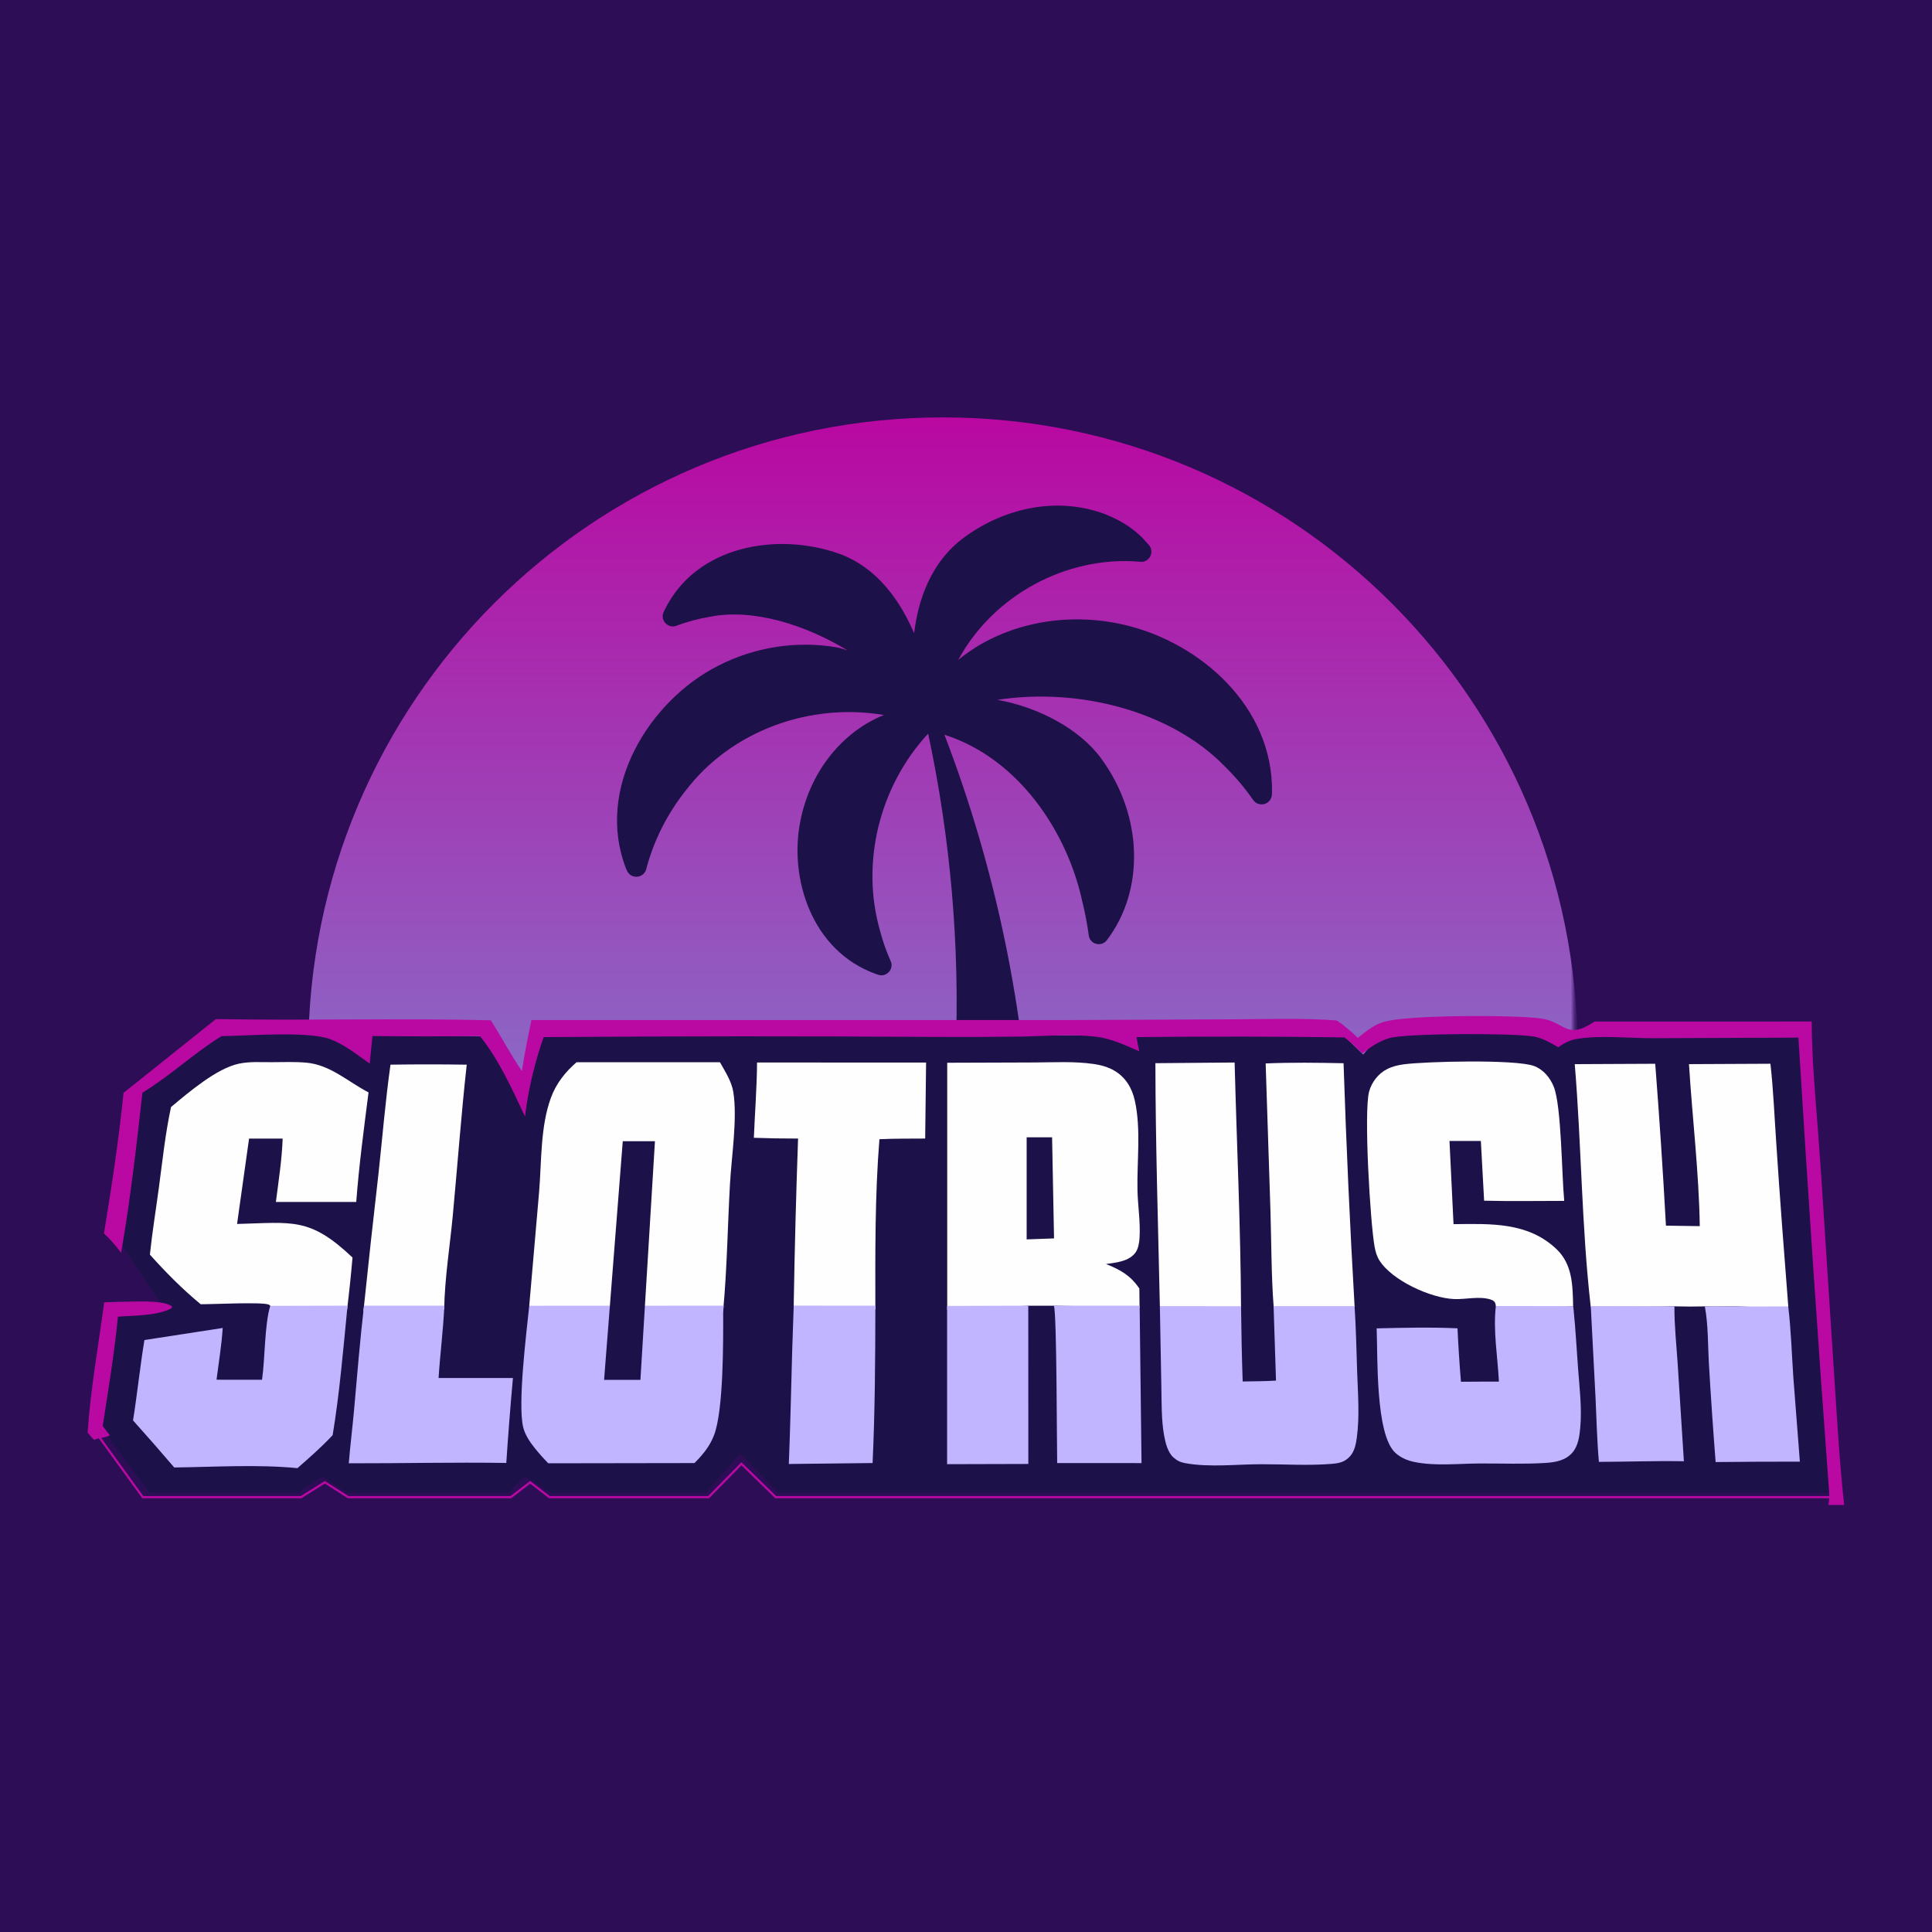
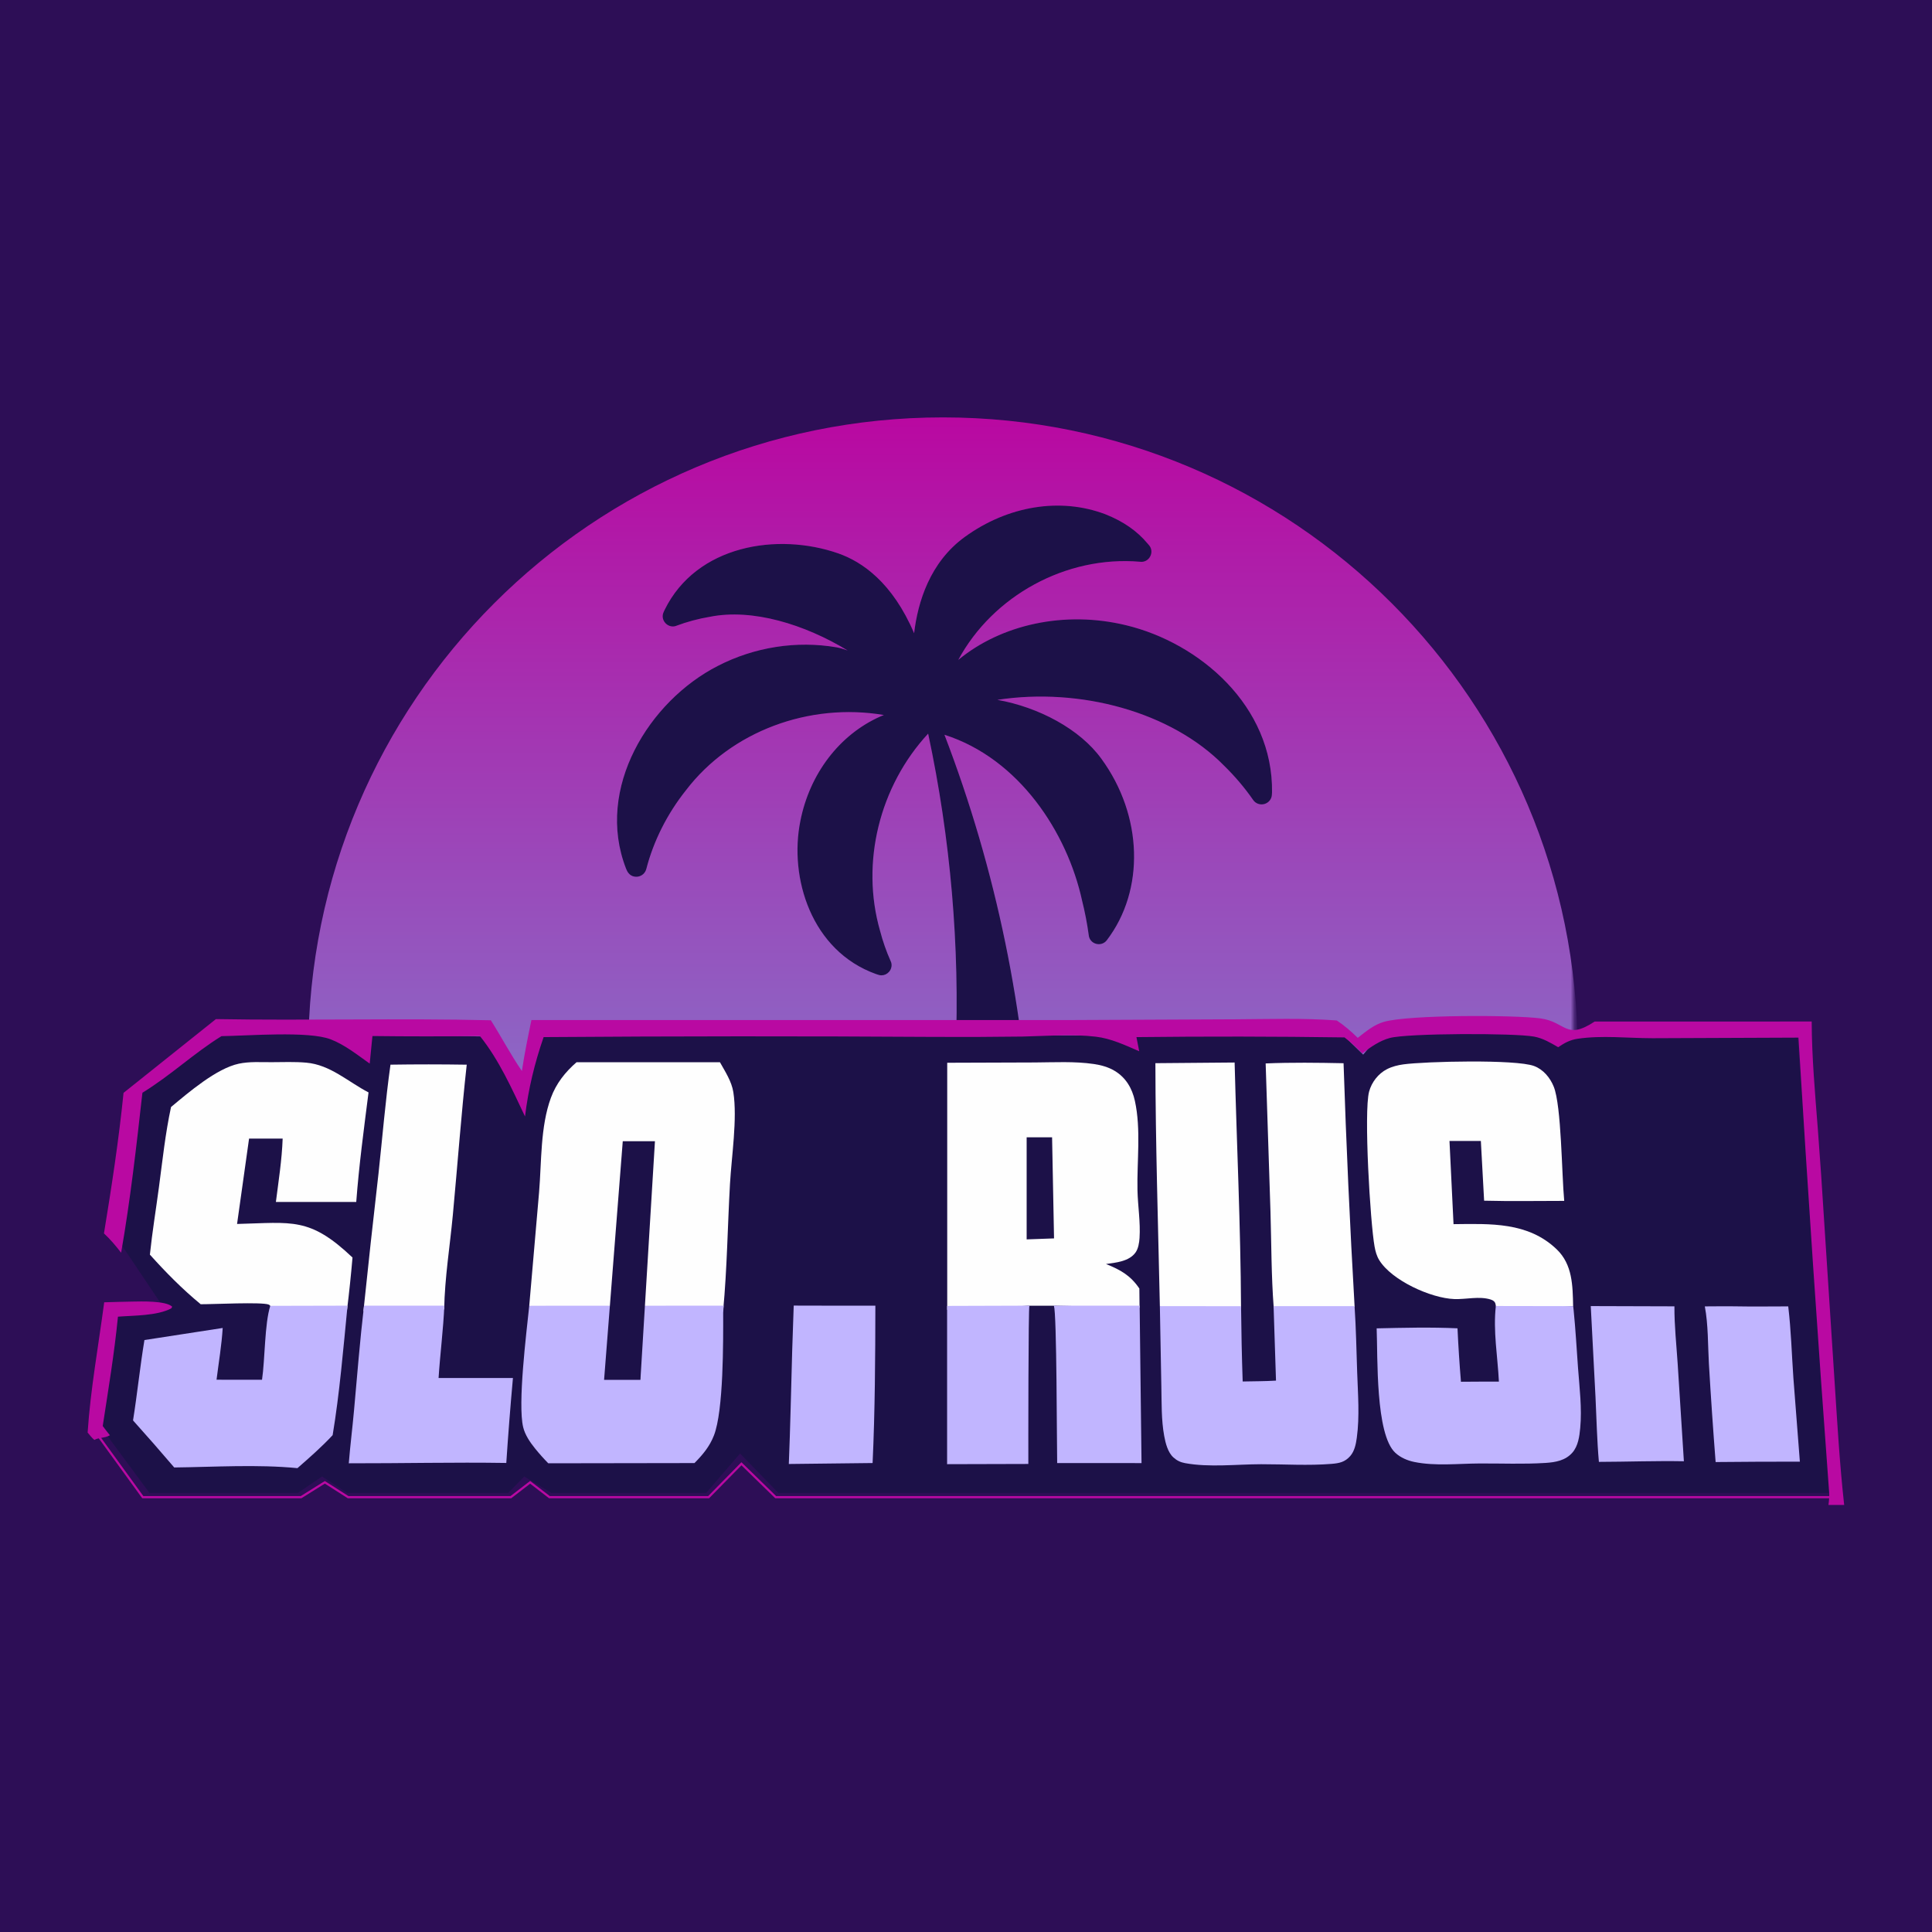
<svg xmlns="http://www.w3.org/2000/svg" width="500" height="500" viewBox="0 0 500 500" fill="none">
  <rect x="0" y="0" width="500" height="500" fill="#808080" stroke="none" />
  <g clip-path="url(#clip0_267_6580)">
    <rect width="500" height="500" fill="#2D0E56" />
    <mask id="mask0_267_6580" style="mask-type:luminance" maskUnits="userSpaceOnUse" x="74" y="107" width="334" height="265">
      <path d="M407.293 107H74.25V371.475H407.293V107Z" fill="white" />
    </mask>
    <g mask="url(#mask0_267_6580)">
      <path fill-rule="evenodd" clip-rule="evenodd" d="M227.26 252.259C227.548 252.365 227.844 252.416 228.139 252.416C228.86 252.416 229.564 252.109 230.075 251.539C230.793 250.739 230.956 249.614 230.522 248.743C229.395 246.219 228.471 243.581 227.763 240.855C222.72 223.274 227.607 203.482 240.22 189.866C246.02 217.035 248.438 244.847 247.344 272.477C245.815 300.908 238.747 360.082 221.892 383.46H258.343C264.743 361.746 267.618 322.091 266.969 299.516C265.503 262.151 257.808 224.986 244.439 190.155C263.868 196.357 276.23 215.592 280.045 233.016C280.801 236.026 281.387 239.082 281.78 242.013C281.876 243.075 282.609 243.954 283.651 244.252C284.711 244.552 285.813 244.19 286.455 243.336C296.36 230.372 295.789 211.068 285.076 196.402C279.543 188.709 268.825 183.016 258.137 181.123C279.512 177.837 303.153 184.224 316.802 198.154C319.614 200.897 322.147 203.885 324.311 207.005C324.945 207.965 326.126 208.393 327.251 208.076C328.368 207.758 329.144 206.778 329.18 205.637L329.194 205.364C329.207 205.277 329.215 205.189 329.217 205.099C329.549 182.724 310.465 166.386 291.444 161.816C275.539 157.952 259.095 161.614 248.014 170.792C256.951 154.19 275.939 143.726 295.085 145.386C296.171 145.53 297.187 144.974 297.696 143.993C298.207 143.016 298.068 141.864 297.372 141.089L296.993 140.649C294.287 137.404 290.731 134.937 286.092 133.092C274.474 128.681 260.88 130.869 249.727 138.943C240.657 145.509 237.543 155.835 236.587 163.886C230.983 150.742 223.112 145.367 216.951 143.216C201.313 137.758 180.255 141.024 172.012 157.862L171.792 158.349C171.303 159.318 171.476 160.468 172.237 161.278C173.003 162.093 174.145 162.345 175.072 161.947C177.836 160.91 180.735 160.133 183.744 159.624C194.751 157.435 208.208 161.562 219.39 168.342C218.369 167.972 217.409 167.694 216.536 167.534C206.163 165.747 195.234 167.461 185.764 172.354C168.068 181.389 153.961 204.001 162.027 224.778L162.081 224.902L162.135 225.026C162.318 225.45 162.802 226.577 164.106 226.849C165.516 227.155 166.91 226.306 167.272 224.919C169.141 217.669 172.678 210.634 177.527 204.543C189.209 189.232 209.456 181.781 228.768 185.049C228.458 185.17 228.147 185.299 227.833 185.432C217.297 190.114 209.566 200.222 207.152 212.459C204.175 227.201 210.004 246.091 226.717 252.082L227.26 252.259ZM227 250.284C227.013 250.316 227.029 250.349 227.044 250.382L227 250.284ZM228.529 248.629L228.456 248.606L228.48 248.612L228.505 248.62L228.529 248.629ZM285.6 241.558L285.595 241.525L285.6 241.55L285.603 241.588L285.6 241.558ZM173.659 158.373C173.692 158.36 173.724 158.347 173.757 158.337C173.718 158.352 173.682 158.366 173.644 158.379L173.659 158.373Z" fill="#1C1148" />
      <path d="M408.296 272.28C408.296 305.564 398.398 336.535 381.383 362.411H262.144C265.372 340.177 267.376 314.273 266.951 299.513C265.486 262.148 257.791 224.983 244.422 190.152C263.851 196.355 276.212 215.589 280.027 233.014C280.783 236.023 281.37 239.079 281.763 242.01C281.859 243.072 282.592 243.951 283.634 244.249C284.693 244.549 285.795 244.188 286.438 243.334C296.342 230.369 295.771 211.065 285.059 196.399C279.526 188.706 268.808 183.013 258.12 181.121C279.495 177.834 303.136 184.221 316.785 198.151C319.597 200.894 322.129 203.883 324.293 207.002C324.928 207.962 326.108 208.39 327.234 208.073C328.351 207.756 329.126 206.775 329.163 205.634L329.176 205.361C329.189 205.275 329.197 205.186 329.2 205.096C329.532 182.721 310.447 166.383 291.426 161.813C275.521 157.949 259.078 161.611 247.996 170.789C256.933 154.188 275.922 143.723 295.067 145.383C296.154 145.527 297.169 144.971 297.679 143.991C298.189 143.014 298.05 141.862 297.354 141.086L296.975 140.646C294.269 137.401 290.713 134.934 286.074 133.09C274.456 128.678 260.863 130.866 249.709 138.94C240.64 145.506 237.526 155.832 236.57 163.883C230.966 150.739 223.094 145.364 216.934 143.214C201.296 137.755 180.238 141.021 171.995 157.859L171.774 158.346C171.285 159.315 171.459 160.465 172.22 161.275C172.985 162.09 174.128 162.342 175.055 161.944C177.819 160.907 180.717 160.13 183.727 159.621C194.734 157.432 208.191 161.559 219.373 168.339C218.351 167.97 217.391 167.691 216.518 167.531C206.146 165.744 195.216 167.458 185.746 172.351C168.051 181.386 153.944 203.998 162.01 224.775C162.01 224.775 162.038 224.842 162.064 224.899C162.089 224.955 162.117 225.023 162.117 225.023C162.3 225.447 162.785 226.574 164.089 226.846C165.499 227.152 166.893 226.304 167.255 224.917C169.124 217.666 172.661 210.631 177.509 204.54C189.191 189.229 209.439 181.778 228.75 185.046C228.44 185.167 228.129 185.296 227.816 185.429C217.28 190.112 209.548 200.219 207.135 212.456C204.157 227.198 209.987 246.088 226.7 252.079L227.243 252.256C227.531 252.362 227.827 252.413 228.121 252.413C228.842 252.413 229.547 252.106 230.058 251.537C230.775 250.736 230.939 249.612 230.504 248.74C229.377 246.216 228.454 243.578 227.746 240.853C222.702 223.271 227.59 203.479 240.203 189.862C246.003 217.032 248.421 244.844 247.327 272.474C246.247 292.558 241.325 332.467 232.587 362.411H106.692C89.677 336.535 79.777 305.564 79.777 272.28C79.777 181.562 153.319 108.021 244.037 108.021C334.755 108.021 408.296 181.562 408.296 272.28Z" fill="url(#paint0_linear_267_6580)" />
      <path d="M227.029 250.379C227.014 250.346 226.998 250.314 226.984 250.281C226.996 250.307 227.007 250.33 227.017 250.354L227.029 250.379Z" fill="url(#paint1_linear_267_6580)" />
      <path d="M228.438 248.604L228.511 248.626C228.488 248.617 228.463 248.609 228.438 248.604Z" fill="url(#paint2_linear_267_6580)" />
      <path d="M285.583 241.556C285.584 241.566 285.585 241.576 285.586 241.586L285.585 241.571L285.583 241.556L285.582 241.544L285.58 241.528C285.579 241.518 285.576 241.508 285.574 241.498C285.579 241.517 285.581 241.537 285.583 241.556Z" fill="url(#paint3_linear_267_6580)" />
      <path d="M173.739 158.334C173.706 158.344 173.674 158.357 173.641 158.37L173.625 158.376C173.664 158.363 173.7 158.35 173.739 158.334Z" fill="url(#paint4_linear_267_6580)" />
      <path d="M295.432 141.56C295.443 141.561 295.454 141.562 295.464 141.563C295.439 141.559 295.418 141.558 295.391 141.556C295.405 141.558 295.419 141.559 295.432 141.56Z" fill="url(#paint5_linear_267_6580)" />
    </g>
    <path d="M56.479 268.237L72.712 267.451L125.258 268.237L135.675 286.73L139.717 267.451L347.976 268.237L352.792 272.939L357.609 267.22L465.198 268.237L473.909 386.357H201.436L191.529 376.168L182.755 386.357H142.673L135.675 382.109L131.532 386.357H89.859L83.345 382.109L77.12 386.357H38.678L25.285 368.222L29.824 339.751L41.996 337.894L29.824 319.74L36.848 282.993L56.479 268.237Z" fill="#1C1148" />
    <path d="M26.968 337.034C29.397 336.963 31.829 336.887 34.259 336.85C36.471 336.816 42.93 336.586 44.572 338.176L44.32 338.608C40.65 340.554 34.646 340.428 30.526 340.755C29.596 350.235 28.03 359.641 26.587 369.053C27.179 369.868 27.817 370.653 28.439 371.447C27.083 372.235 25.638 371.964 24.423 372.65C23.793 372.167 23.211 371.353 22.68 370.749C23.394 359.752 25.51 348.055 26.968 337.034Z" fill="#B909A2" />
    <path d="M101.056 275.535C107.634 275.433 114.212 275.434 120.789 275.54C119.357 288.501 118.41 301.472 117.194 314.45C116.424 322.655 115.104 330.628 114.952 338.862C108.034 339.145 100.985 339.296 94.055 339.328C95.275 327.559 96.607 315.419 97.961 303.665C98.977 294.285 99.745 284.881 101.056 275.535Z" fill="#FEFEFE" />
    <path d="M94.21 337.91H114.99C114.758 343.729 113.869 350.791 113.505 356.621L132.749 356.626C132.087 363.947 131.513 371.275 131.028 378.611C117.462 378.399 103.84 378.727 90.266 378.701C90.632 374.129 91.213 369.564 91.622 364.992C92.401 356.274 93.185 346.603 94.21 337.91Z" fill="#C1B5FF" />
    <path d="M327.551 275.216C334.26 274.933 341.001 275.022 347.712 275.162C348.401 296.187 349.356 317.2 350.574 338.2C345.89 339.291 335.081 338.427 329.644 338.52C328.996 330.179 329.047 321.751 328.793 313.389L327.551 275.216Z" fill="#FEFEFE" />
    <path d="M299.016 275.151L319.519 274.977C320.068 296.123 321.071 317.305 321.179 338.455C315.161 339.16 308.396 339.321 302.336 338.92C301.346 338.854 300.822 338.79 300.171 338.029C299.721 317.098 299.049 296.085 299.016 275.151Z" fill="#FEFEFE" />
-     <path d="M195.923 274.975L239.672 274.988L239.435 294.656C235.492 294.678 231.538 294.648 227.598 294.826C226.412 309.421 226.523 324.217 226.54 338.852C223.175 339.602 208.913 339.615 205.562 338.838C205.319 338.422 205.462 337.154 205.432 336.628C205.671 322.634 206.041 308.643 206.54 294.657C202.725 294.665 198.911 294.599 195.098 294.46C195.36 287.985 195.881 281.449 195.923 274.975Z" fill="#FEFEFE" />
    <path d="M300.172 338.029C304.424 338.029 316.927 338.037 321.183 338.037C321.245 344.396 321.383 351.172 321.605 357.528C324.47 357.462 327.369 357.482 330.227 357.302L329.604 338.032C335.056 338.032 345.889 338.029 350.56 338.029C350.94 343.661 351.041 349.5 351.235 355.142C351.424 360.721 351.9 366.549 351.139 372.097C350.916 373.724 350.556 375.544 349.448 376.814C348.07 378.39 346.607 378.686 344.611 378.849C338.593 379.342 332.439 378.928 326.401 378.938C320.007 378.95 313.001 379.81 306.692 378.657C305.505 378.44 304.572 377.994 303.672 377.176C302.224 375.86 301.637 373.486 301.293 371.617C300.532 367.478 300.648 363.083 300.557 358.88L300.172 338.029Z" fill="#C1B5FF" />
    <path d="M204.145 378.88C204.544 369.112 204.741 359.318 205.019 349.543C205.142 345.276 205.295 342.087 205.413 337.884C208.239 337.911 223.57 337.911 226.544 337.911C226.528 351.124 226.442 365.443 225.829 378.632L204.145 378.88Z" fill="#C1B5FF" />
    <path d="M387.004 337.357C386.881 336.905 386.521 336.539 385.734 336.297C382.804 335.398 379.395 336.304 376.388 336.197C370.29 335.981 360.15 331.355 356.937 326.108C356.281 325.037 355.959 323.832 355.737 322.606C354.615 316.414 352.914 287.749 354.323 282.505C354.976 280.073 356.709 277.839 358.96 276.693C360.29 276.016 361.75 275.657 363.222 275.455C368.834 274.687 392.256 274.111 397.009 275.88C399.411 276.774 401.161 278.898 402.103 281.223C404.115 286.19 404.165 303.947 404.819 310.788C397.918 310.787 390.986 310.919 384.088 310.738L383.245 295.284L375.126 295.277L376.173 316.81C385.668 316.719 395.427 316.191 402.865 323.316C406.991 327.268 407.005 332.75 407.126 338.03C404.82 338.295 388.477 338.79 387.285 338.223C387.056 338.115 387.186 338.025 387.004 337.357Z" fill="#FEFEFE" />
    <path d="M387.125 337.99C390.672 337.99 402.814 338.025 407.139 338.025C407.184 338.44 407.212 338.644 407.254 339.058C407.758 344.03 408.025 349.043 408.392 354.028C408.769 359.14 409.442 364.454 408.961 369.566C408.756 371.739 408.427 374.213 406.95 375.915C405.148 377.988 402.564 378.441 399.965 378.605C394.241 378.968 388.518 378.71 382.791 378.746C377.351 378.779 371.397 379.453 366.055 378.362C364.25 377.993 362.484 377.249 361.115 375.991C355.914 371.207 356.582 351.068 356.277 343.778C363.243 343.619 370.238 343.448 377.201 343.766C377.412 348.381 377.71 352.991 378.095 357.595C381.366 357.551 384.642 357.572 387.914 357.562C387.596 351.066 386.382 344.45 387.125 337.99Z" fill="#C1B5FF" />
    <path d="M351.385 268.596C353.484 266.958 355.55 265.199 358.16 264.451C364.66 262.587 391.766 262.649 398.641 263.559C405.316 264.443 405.145 269.337 412.696 264.377L468.863 264.365C468.899 273.639 469.73 282.873 470.448 292.111C471.056 300.134 471.606 308.161 472.099 316.192L474.788 357.53C475.497 368.282 476.086 378.777 477.271 389.485H473.204C473.369 388.121 473.501 387.13 473.346 385.755C470.453 346.7 467.818 307.627 465.444 268.536L427.668 268.69C421.272 268.684 414.601 267.893 408.265 268.834C406.325 269.122 404.86 269.925 403.26 271.017C401.283 269.873 399.307 268.695 397.026 268.273C391.883 267.323 364.378 267.388 359.711 268.623C357.067 269.322 354.719 270.978 352.565 272.606C351.083 271.139 349.627 269.735 347.958 268.482C330.009 268.225 312.059 268.2 294.109 268.405L294.829 272.064C291.208 270.501 287.57 268.766 283.611 268.296C277.389 267.558 270.836 268.13 264.583 268.262C257.091 268.359 249.6 268.389 242.108 268.352C208.302 268.135 174.496 268.152 140.69 268.402C138.345 275.175 136.744 281.83 135.873 288.943C132.464 281.747 129.21 274.399 124.211 268.127C114.936 268.243 105.661 268.242 96.386 268.126L95.681 275.259C92.502 273.018 89.201 270.353 85.535 268.963C79.775 266.778 64.241 268.071 57.33 268.147C50.161 272.574 44.072 278.414 36.858 282.785C35.315 296.565 33.738 310.556 31.347 324.209C29.984 322.427 28.548 320.738 26.906 319.204C28.892 307.098 30.742 295.042 31.973 282.831L55.879 263.741C79.585 264.153 103.338 263.476 127.03 264.047C129.769 268.373 132.172 272.962 135.064 277.176C135.728 272.74 136.62 268.383 137.532 263.993L276.959 263.986L319.69 263.794C328.423 263.753 337.24 263.438 345.955 264.095C347.939 265.418 349.687 266.924 351.385 268.596Z" fill="#B909A2" />
    <path d="M44.264 286.496C48.813 282.71 56.014 276.517 61.798 275.284C64.531 274.701 67.436 274.901 70.218 274.893C73.203 274.886 76.279 274.751 79.253 275.014C85.514 275.566 90.032 279.951 95.377 282.717C94.18 292.153 92.909 301.573 92.197 311.062L71.4 311.066C72.089 305.641 72.959 300.136 73.151 294.669L64.458 294.669L61.352 316.761C75.662 316.403 80.121 314.912 91.229 325.445C90.842 329.946 90.373 334.439 89.823 338.923C86.207 338.992 72.6 340.086 70.17 338.541C69.98 338.086 70.016 337.827 69.536 337.624C67.848 336.909 54.95 337.557 51.94 337.535C47.152 333.589 42.931 329.307 38.793 324.698C39.4 318.859 40.36 313.048 41.135 307.228C42.058 300.303 42.787 293.333 44.264 286.496Z" fill="#FEFEFE" />
    <path d="M69.948 337.952L89.941 337.906C88.88 348.745 87.866 360.768 86.088 371.416C83.26 374.46 80.102 377.219 76.98 379.954C66.544 378.944 55.572 379.658 45.092 379.781C41.589 375.677 38.035 371.618 34.43 367.603C35.534 360.685 36.233 353.714 37.38 346.802L57.634 343.677C57.364 348.128 56.592 352.641 56.041 357.072L67.812 357.085C68.588 351.849 68.472 342.559 69.948 337.952Z" fill="#C1B5FF" />
-     <path d="M407.543 275.401L428.371 275.304C429.456 289.257 430.381 303.221 431.145 317.195L439.899 317.325C439.703 303.587 437.958 289.194 437.108 275.398L458.184 275.297C458.954 282.051 459.218 288.939 459.689 295.724C460.603 309.738 461.716 324.199 462.814 338.201C458.307 338.639 453.77 338.17 449.246 338.081C446.639 338.029 443.782 338.169 441.207 338.092C438.584 338.157 435.96 338.153 433.338 338.079C431 338.189 414.372 338.189 411.683 338.189C409.293 317.387 409.289 296.268 407.543 275.401Z" fill="#FEFEFE" />
    <path d="M411.688 338.013C414.363 338.013 431.125 338.079 433.341 338.079C433.308 343.013 433.856 347.982 434.179 352.906L435.787 378.17C428.475 378.038 421.111 378.309 413.792 378.331C413.299 372.774 413.182 367.16 412.916 361.587L411.688 338.013Z" fill="#C1B5FF" />
    <path d="M245.141 275.041L267.774 274.964C272.825 274.936 278.069 274.633 283.077 275.364C284.978 275.641 286.838 276.155 288.497 277.151C291.383 278.886 292.999 281.673 293.707 284.901C295.332 292.312 294.215 300.497 294.379 308.045C294.468 312.13 295.179 316.304 294.912 320.384C294.833 321.597 294.601 323.126 293.878 324.141C292.223 326.463 288.824 326.761 286.234 327.127C289.949 328.622 292.554 330.055 294.864 333.468L294.917 338.425C290.317 338.422 276.722 337.915 272.791 337.915C270.677 337.915 268.287 337.915 266.17 337.915C259.256 338.195 249.9 338.959 245.141 338.979V275.041Z" fill="#FEFEFE" />
    <path d="M272.742 337.909C276.753 337.909 290.34 337.906 294.939 337.909L295.427 378.648L273.596 378.635C273.489 373.88 273.512 339.745 272.742 337.909Z" fill="#C1B5FF" />
    <path d="M149.201 274.911L186.324 274.913C187.678 277.321 189.354 279.884 189.787 282.647C190.866 289.527 189.314 299.333 188.913 306.494C188.304 317.387 188.168 328.304 187.155 339.175C183.7 339.055 180.222 339.21 176.762 339.205C173.447 339.202 170.126 339.055 166.811 339.171C166.035 345.066 165.861 351.024 165.68 356.961L156.504 356.897C156.98 351.071 157.632 345.071 157.638 339.23C154.096 339.147 140.442 339.677 138.203 338.98C137.494 338.759 137.301 338.575 136.969 337.929L139.516 308.518C140.173 300.619 139.823 291.599 142.578 284.097C143.931 280.413 146.261 277.469 149.201 274.911Z" fill="#FEFEFE" />
    <path d="M462.793 338.092C463.54 344.341 463.686 350.283 464.123 356.558L465.803 378.276C458.536 378.269 451.269 378.303 444.002 378.376C443.342 369.909 442.762 361.436 442.264 352.957C441.986 348.129 442.111 342.843 441.207 338.092C443.795 338.092 446.64 338.028 449.246 338.081C453.769 338.17 458.232 338.092 462.793 338.092Z" fill="#C1B5FF" />
-     <path d="M245.109 337.97C249.869 337.95 262.44 337.904 266.416 337.904C266.237 337.904 266.117 337.904 266.117 337.904C266.117 337.904 266.123 375.357 266.133 378.871L245.109 378.927V337.97Z" fill="#C1B5FF" />
+     <path d="M245.109 337.97C249.869 337.95 262.44 337.904 266.416 337.904C266.117 337.904 266.123 375.357 266.133 378.871L245.109 378.927V337.97Z" fill="#C1B5FF" />
    <path d="M266.417 337.904C266.237 337.904 266.117 337.904 266.117 337.904H272.949V338.592L272.75 337.904H266.417Z" fill="#C1B5FF" />
    <path d="M141.894 378.7C140.705 377.491 139.546 376.192 138.48 374.874C137.189 373.279 135.872 371.356 135.393 369.342C133.959 363.311 136.213 345.149 136.968 337.93C136.968 337.93 153.953 337.915 157.854 337.915C157.847 343.756 156.979 351.072 156.503 356.898L165.679 356.963C165.861 351.025 166.062 343.811 166.838 337.916C173.271 337.916 180.828 337.907 187.278 337.907L187.158 339.76C187.173 347.193 187.273 365.07 184.764 371.497C183.648 374.361 181.872 376.482 179.73 378.641L141.894 378.7Z" fill="#C1B5FF" />
    <path d="M169.5 295.344H161.172L156.336 357.113H165.739L169.5 295.344Z" fill="#1C1148" />
    <path d="M272.278 294.332H265.695V320.752L272.784 320.498L272.278 294.332Z" fill="#1C1148" />
    <path d="M25.375 371.501L36.955 387.464H77.925L84.07 383.62L90.088 387.464H132.213L137.203 383.62L142.193 387.464H183.394L191.886 378.823L200.747 387.464H474.84" stroke="#B909A2" stroke-width="0.565" />
  </g>
  <defs>
    <linearGradient id="paint0_linear_267_6580" x1="244.037" y1="549.619" x2="244.037" y2="108.02" gradientUnits="userSpaceOnUse">
      <stop stop-color="#44FFFF" />
      <stop offset="1" stop-color="#B908A1" />
    </linearGradient>
    <linearGradient id="paint1_linear_267_6580" x1="244.036" y1="549.629" x2="244.036" y2="108.016" gradientUnits="userSpaceOnUse">
      <stop stop-color="#44FFFF" />
      <stop offset="1" stop-color="#B908A1" />
    </linearGradient>
    <linearGradient id="paint2_linear_267_6580" x1="244.037" y1="549.669" x2="244.037" y2="107.997" gradientUnits="userSpaceOnUse">
      <stop stop-color="#44FFFF" />
      <stop offset="1" stop-color="#B908A1" />
    </linearGradient>
    <linearGradient id="paint3_linear_267_6580" x1="244.08" y1="549.631" x2="244.08" y2="108.015" gradientUnits="userSpaceOnUse">
      <stop stop-color="#44FFFF" />
      <stop offset="1" stop-color="#B908A1" />
    </linearGradient>
    <linearGradient id="paint4_linear_267_6580" x1="244.034" y1="549.613" x2="244.034" y2="108.021" gradientUnits="userSpaceOnUse">
      <stop stop-color="#44FFFF" />
      <stop offset="1" stop-color="#B908A1" />
    </linearGradient>
    <linearGradient id="paint5_linear_267_6580" x1="244.028" y1="549.627" x2="244.028" y2="108.02" gradientUnits="userSpaceOnUse">
      <stop stop-color="#44FFFF" />
      <stop offset="1" stop-color="#B908A1" />
    </linearGradient>
    <clipPath id="clip0_267_6580">
      <rect width="500" height="500" fill="white" />
    </clipPath>
  </defs>
</svg>